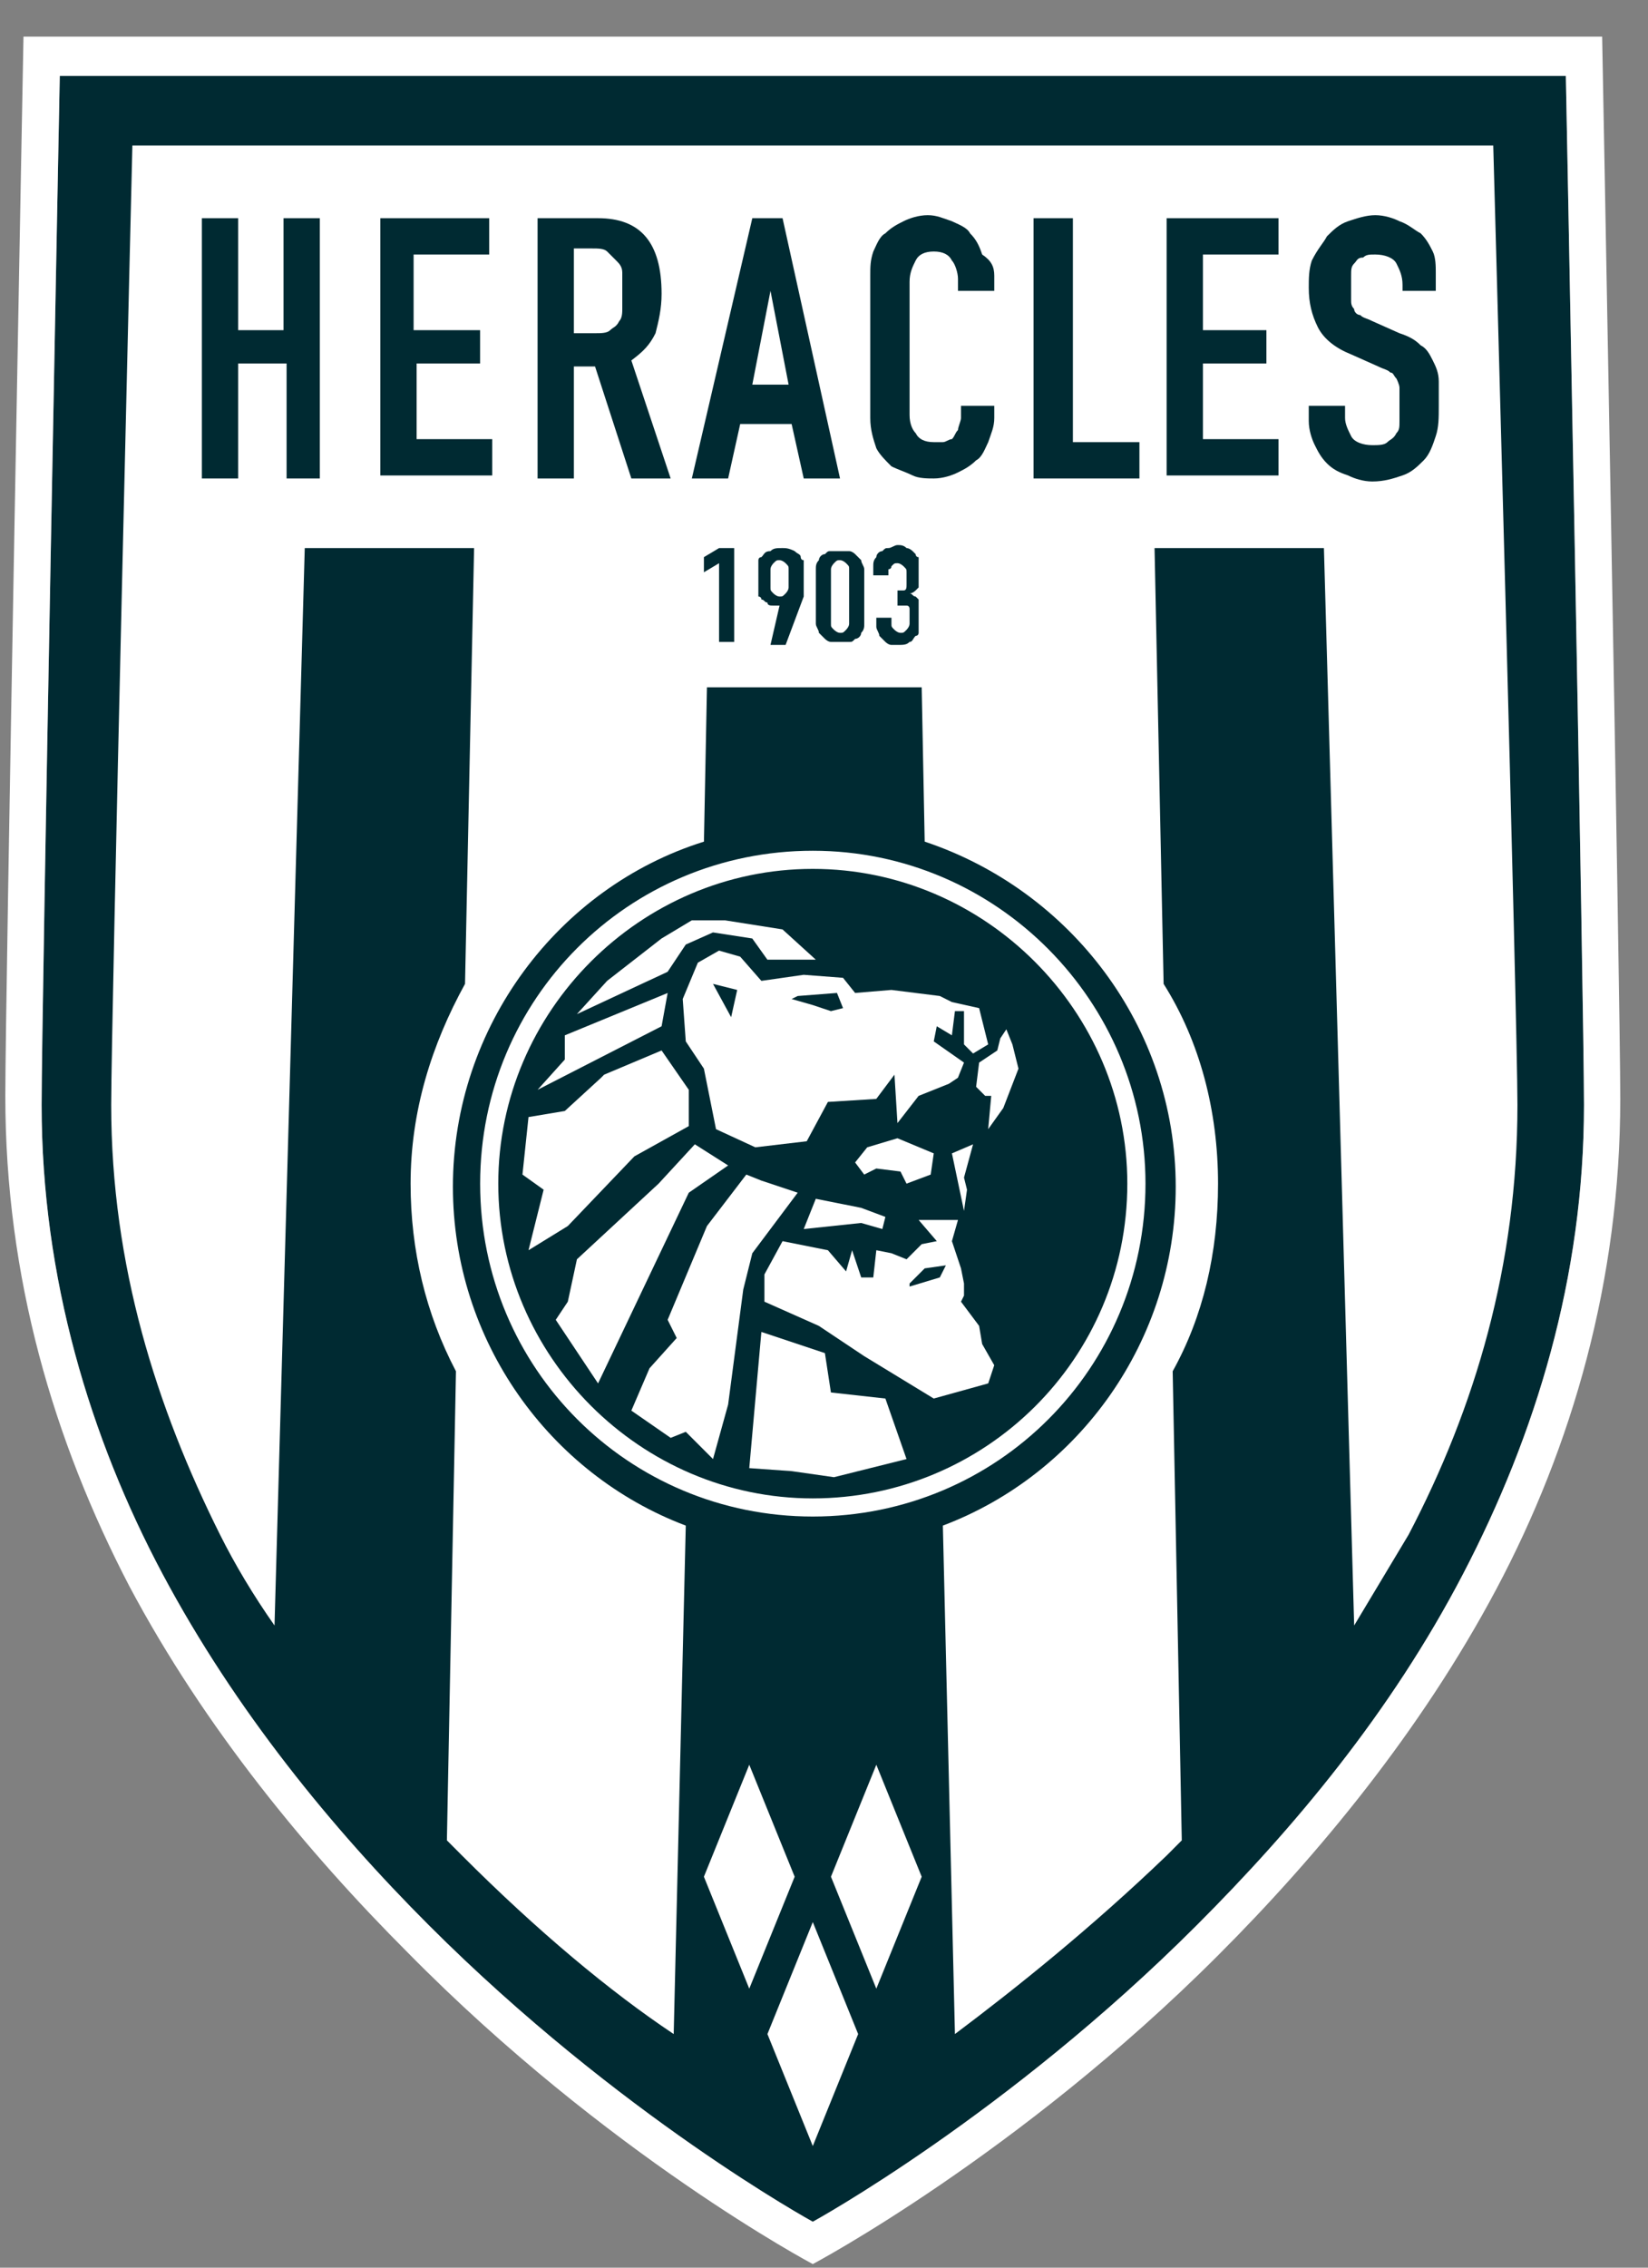
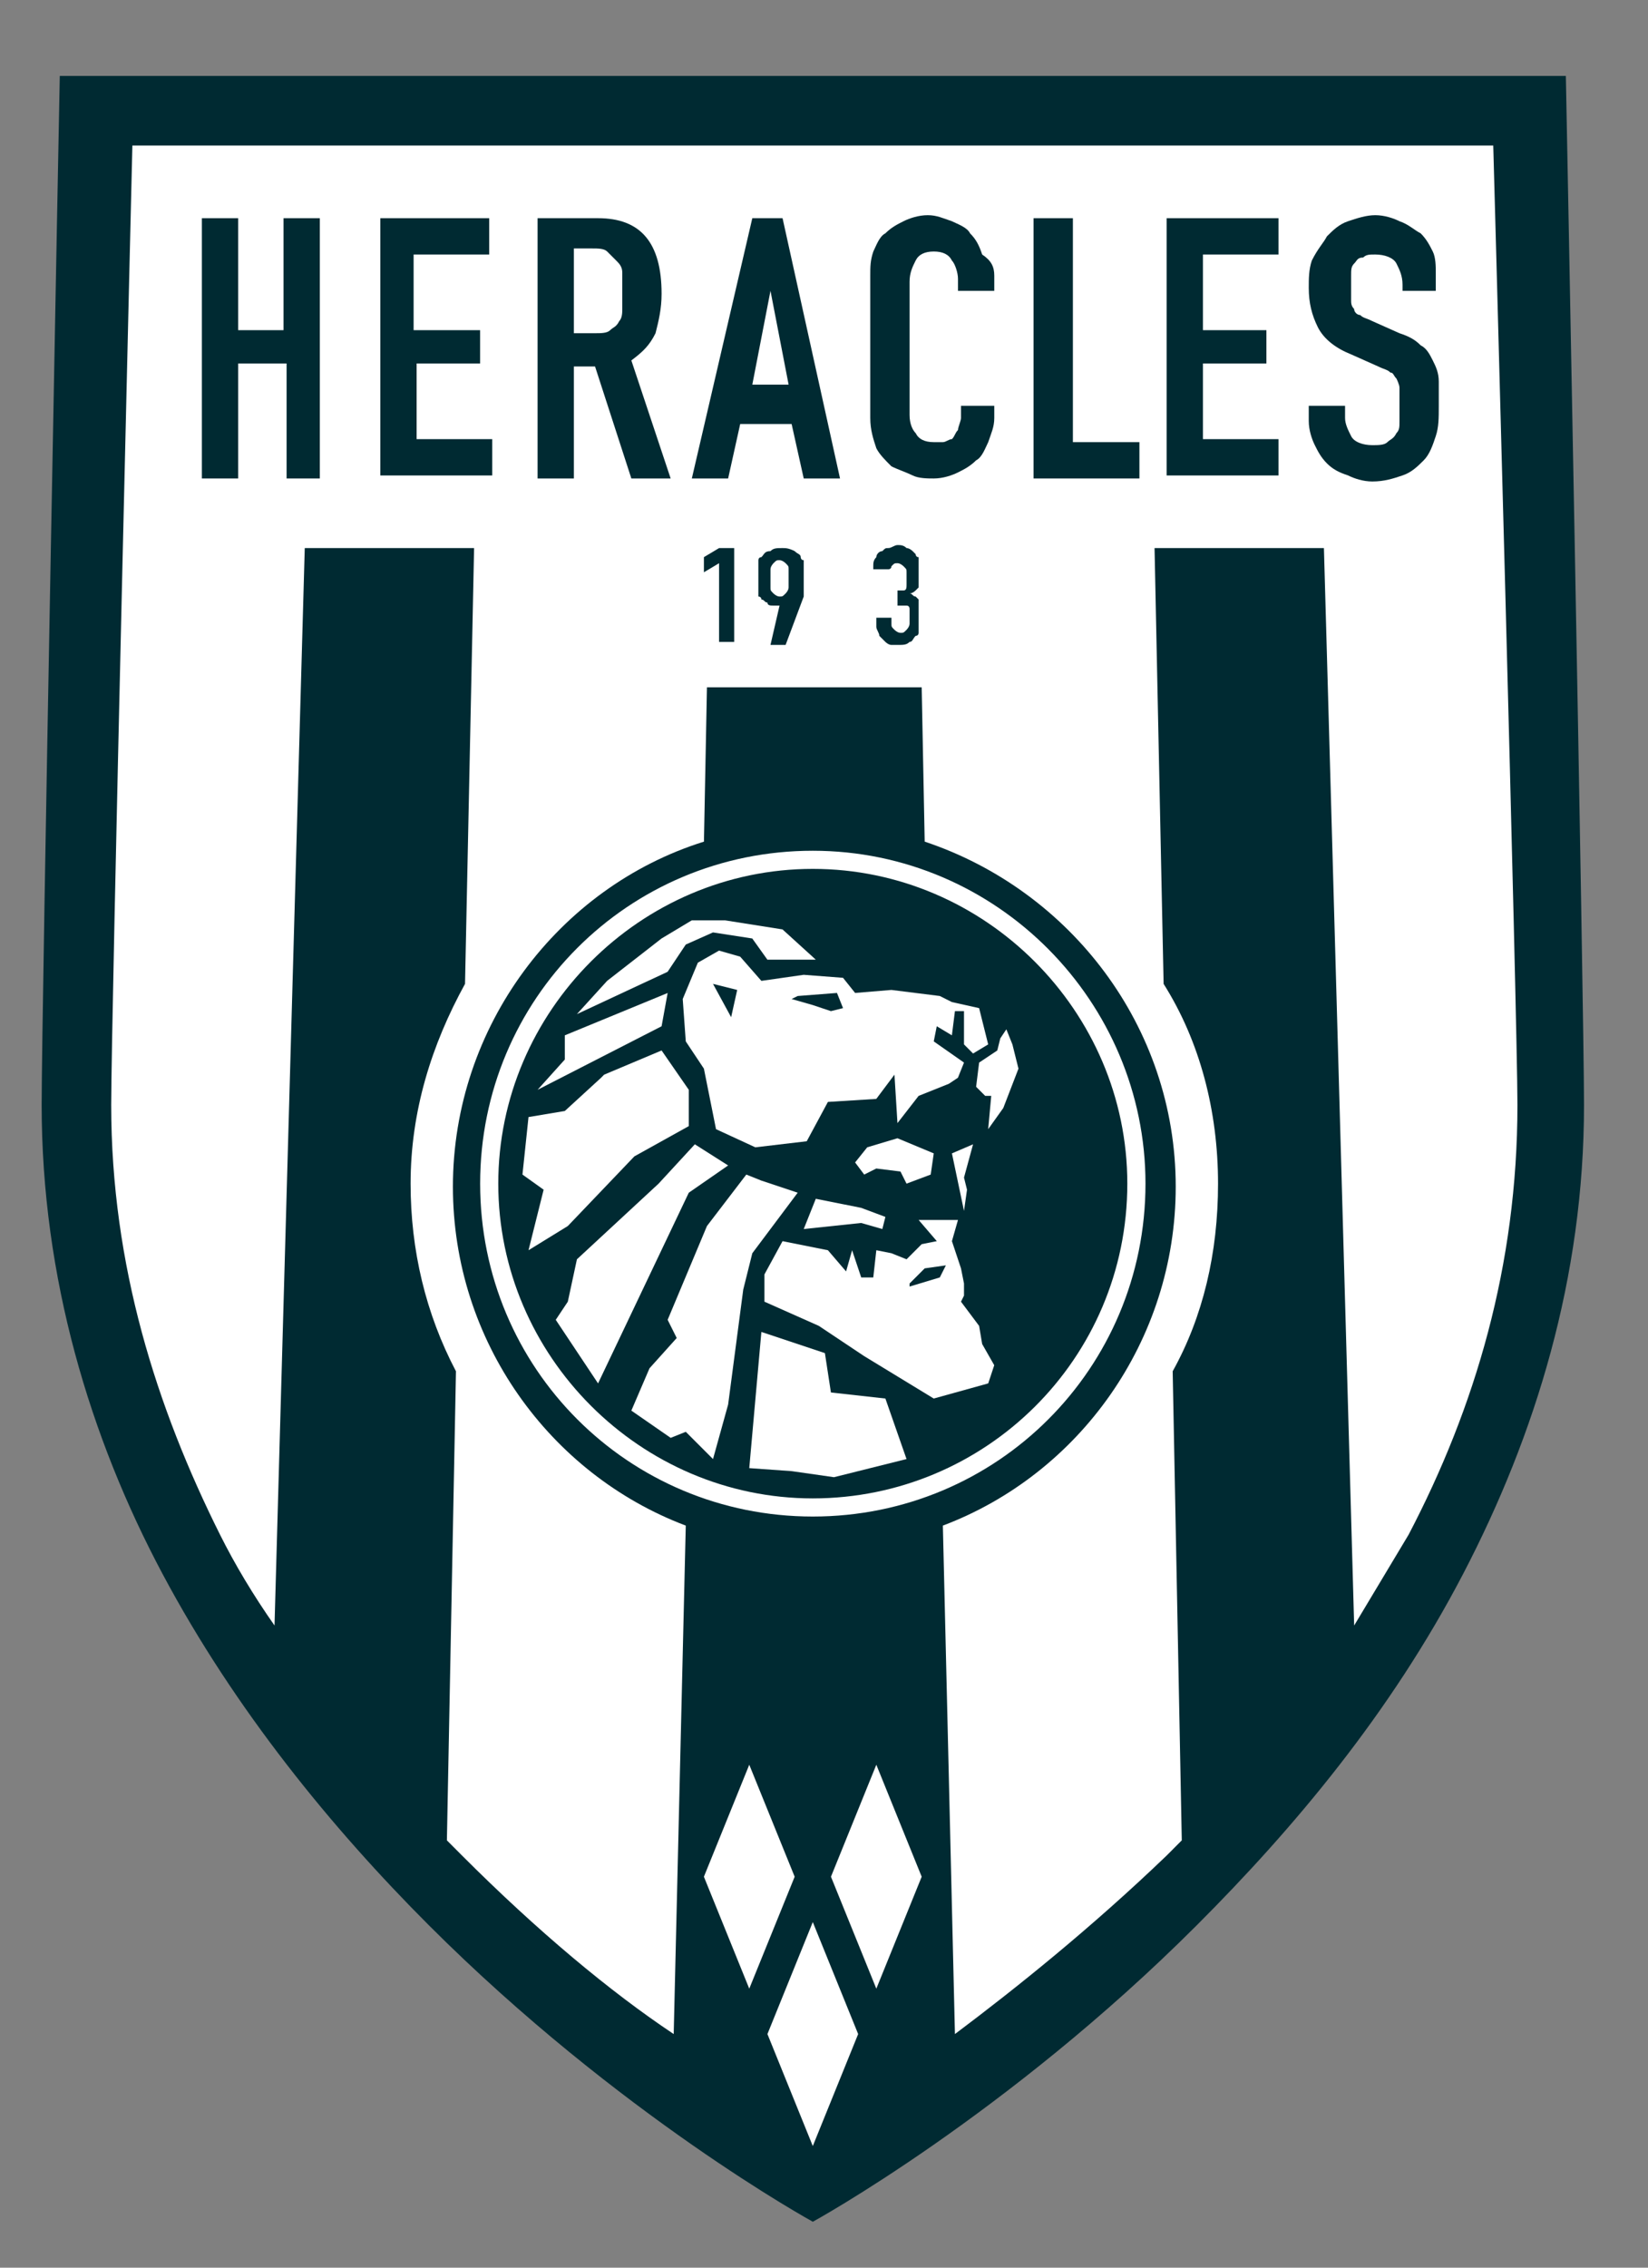
<svg xmlns="http://www.w3.org/2000/svg" width="40" height="55" viewBox="0 0 40 55" fill="none">
  <rect x="0" y="0" width="40" height="55" fill="#808080" stroke="none" />
  <path d="M35.511 38.177C33.749 41.554 31.4 44.343 29.051 46.692C24.427 51.316 19.729 53.886 19.729 53.886C19.729 53.886 15.031 51.316 10.406 46.692C8.058 44.343 5.709 41.48 3.947 38.177C2.185 34.874 1.011 30.983 1.011 26.799C1.011 24.524 1.451 1.842 1.451 1.842H38.006C38.006 1.842 38.447 24.524 38.447 26.799C38.447 30.983 37.272 34.8 35.511 38.177Z" fill="#002A32" />
-   <path d="M38.887 0.888H0.57C0.57 0.888 0.129 24.23 0.129 26.579C0.129 30.983 1.304 34.947 3.139 38.471C4.974 41.921 7.47 44.93 9.892 47.353C14.737 52.271 19.728 54.913 19.728 54.913C19.728 54.913 24.72 52.271 29.564 47.426C31.987 45.004 34.482 41.994 36.318 38.544C38.153 35.094 39.327 31.057 39.327 26.653C39.327 24.23 38.887 0.888 38.887 0.888ZM35.51 38.177C33.748 41.554 31.399 44.343 29.05 46.692C24.426 51.316 19.728 53.886 19.728 53.886C19.728 53.886 15.03 51.316 10.406 46.692C8.057 44.343 5.708 41.48 3.946 38.177C2.185 34.874 1.01 30.983 1.01 26.799C1.01 24.524 1.451 1.842 1.451 1.842H38.006C38.006 1.842 38.446 24.524 38.446 26.799C38.446 30.983 37.272 34.8 35.51 38.177Z" fill="white" />
  <path d="M36.244 3.53H3.213C3.213 3.53 2.699 24.744 2.699 26.799C2.699 30.69 3.8 34.14 5.341 37.223C5.708 37.957 6.149 38.691 6.663 39.425L7.397 13.293H11.507L11.287 23.863C10.479 25.331 9.966 26.946 9.966 28.708C9.966 30.323 10.333 31.864 11.067 33.259L10.847 44.636C10.993 44.783 11.067 44.857 11.214 45.004C13.049 46.839 14.81 48.307 16.352 49.334L16.645 37.002C13.342 35.755 10.993 32.525 10.993 28.781C10.993 24.891 13.562 21.514 17.086 20.413L17.159 16.67H22.371L22.444 20.413C25.968 21.588 28.537 24.891 28.537 28.781C28.537 32.525 26.188 35.755 22.885 37.002L23.178 49.334C24.646 48.233 26.482 46.765 28.317 45.004C28.463 44.857 28.537 44.783 28.684 44.636L28.463 33.259C29.198 31.938 29.564 30.396 29.564 28.708C29.564 26.946 29.124 25.258 28.243 23.863L28.023 13.293H32.134L32.868 39.425C33.308 38.691 33.749 37.957 34.189 37.223C35.804 34.14 36.831 30.69 36.831 26.799C36.831 24.744 36.244 3.53 36.244 3.53Z" fill="white" />
  <path fill-rule="evenodd" clip-rule="evenodd" d="M19.728 46.618L18.627 49.334L19.728 52.05L20.829 49.334L19.728 46.618Z" fill="white" />
  <path fill-rule="evenodd" clip-rule="evenodd" d="M18.186 42.802L17.085 45.518L18.186 48.233L19.288 45.518L18.186 42.802Z" fill="white" />
  <path fill-rule="evenodd" clip-rule="evenodd" d="M21.27 42.802L20.169 45.518L21.27 48.233L22.371 45.518L21.27 42.802Z" fill="white" />
  <path d="M19.728 20.634C15.251 20.634 11.654 24.23 11.654 28.708C11.654 33.186 15.251 36.782 19.728 36.782C24.206 36.782 27.803 33.186 27.803 28.708C27.803 24.304 24.206 20.634 19.728 20.634ZM19.728 36.342C15.544 36.342 12.094 32.892 12.094 28.708C12.094 24.524 15.544 21.074 19.728 21.074C23.912 21.074 27.362 24.524 27.362 28.708C27.362 32.965 23.912 36.342 19.728 36.342Z" fill="white" />
  <path d="M23.105 27.974L23.398 29.369L23.471 28.855L23.398 28.561L23.618 27.754L23.105 27.974Z" fill="white" />
  <path d="M22.003 28.708L22.59 28.488L22.664 27.974L21.783 27.607L21.049 27.827L20.755 28.194L20.976 28.488L21.269 28.341L21.856 28.414L22.003 28.708Z" fill="white" />
  <path d="M19.801 29.075L19.508 29.809L20.902 29.662L21.416 29.809L21.49 29.515L20.902 29.295L19.801 29.075Z" fill="white" />
  <path d="M24.573 25.331L24.426 24.965L24.279 25.185L24.206 25.478L23.765 25.772L23.692 26.359L23.912 26.579H24.059L23.985 27.387L24.352 26.873L24.72 25.919L24.573 25.331Z" fill="white" />
  <path d="M18.48 23.79L17.966 23.203L17.452 23.056L16.938 23.349L16.571 24.23L16.645 25.258L17.085 25.919L17.379 27.387L18.333 27.827L19.581 27.68L20.095 26.726L21.269 26.653L21.71 26.065L21.783 27.24L22.297 26.579L23.031 26.286L23.251 26.139L23.398 25.772L22.664 25.258L22.737 24.891L23.104 25.111L23.178 24.524H23.398V25.331L23.618 25.552L23.985 25.331L23.838 24.744L23.765 24.451L23.104 24.304L22.811 24.157L21.636 24.01L20.755 24.083L20.462 23.716L19.507 23.643L18.48 23.79ZM20.462 24.451L20.168 24.524L19.728 24.377L19.214 24.23L19.361 24.157L20.315 24.083L20.462 24.451Z" fill="white" />
  <path d="M13.782 29.736L15.397 28.047L16.718 27.313V26.432L16.058 25.478L14.663 26.065L14.59 26.139L13.709 26.946L12.828 27.093L12.681 28.488L13.195 28.855L12.828 30.323L13.782 29.736Z" fill="white" />
  <path d="M16.645 22.909L17.305 22.615L18.259 22.762L18.626 23.276H19.801L18.993 22.542L17.599 22.322H16.791L16.057 22.762L14.736 23.79L14.002 24.597L16.204 23.57L16.645 22.909Z" fill="white" />
  <path d="M16.205 24.084L13.709 25.111V25.698L13.048 26.432L16.058 24.891L16.205 24.084Z" fill="white" />
  <path d="M18.921 29.515L19.361 28.928L18.481 28.635L18.114 28.488L17.159 29.736L16.205 32.011L16.425 32.452L15.765 33.186L15.324 34.213L16.279 34.874L16.645 34.727L17.306 35.388L17.673 34.066L18.04 31.277L18.26 30.396L18.921 29.515Z" fill="white" />
  <path d="M17.673 28.267L16.865 27.754L15.985 28.708L14.003 30.543L13.782 31.571L13.489 32.011L14.516 33.553L16.718 28.928L17.673 28.267Z" fill="white" />
  <path d="M20.168 33.773L20.022 32.819L18.48 32.305L18.186 35.608L19.214 35.681L20.242 35.828L22.003 35.388L21.49 33.92L20.168 33.773Z" fill="white" />
  <path d="M23.765 32.158L23.325 31.571L23.398 31.424V31.13L23.325 30.763L23.105 30.103L23.252 29.589H22.297L22.738 30.103L22.371 30.176L22.004 30.543L21.637 30.396L21.27 30.323L21.196 30.983H20.903L20.682 30.323L20.536 30.837L20.095 30.323L18.994 30.103L18.554 30.91V31.571L19.875 32.158L20.976 32.892L22.664 33.92L23.986 33.553L24.132 33.112L23.839 32.598L23.765 32.158ZM22.811 30.983L22.077 31.204V31.13L22.444 30.763L22.958 30.69L22.811 30.983Z" fill="white" />
  <path d="M17.306 23.863L17.893 24.01L17.746 24.671L17.306 23.863Z" fill="#002A32" />
  <path d="M17.453 13.66L17.085 13.88V13.513L17.453 13.293H17.82V15.569H17.453V13.66Z" fill="#002A32" />
  <path d="M18.921 14.688C18.848 14.688 18.848 14.688 18.921 14.688C18.848 14.688 18.774 14.688 18.774 14.688C18.701 14.688 18.627 14.688 18.627 14.614C18.554 14.614 18.554 14.541 18.481 14.541C18.481 14.541 18.481 14.468 18.407 14.468V14.394C18.407 14.321 18.407 14.321 18.407 14.248C18.407 14.174 18.407 14.101 18.407 14.027C18.407 13.954 18.407 13.88 18.407 13.807C18.407 13.734 18.407 13.734 18.407 13.66V13.587C18.407 13.587 18.407 13.513 18.481 13.513C18.554 13.44 18.554 13.367 18.701 13.367C18.774 13.293 18.848 13.293 18.994 13.293C19.068 13.293 19.141 13.293 19.288 13.367C19.361 13.44 19.435 13.44 19.435 13.513C19.435 13.513 19.435 13.587 19.508 13.587V13.66C19.508 13.66 19.508 13.734 19.508 13.807C19.508 13.88 19.508 13.954 19.508 14.027C19.508 14.101 19.508 14.174 19.508 14.174C19.508 14.248 19.508 14.248 19.508 14.321V14.394V14.468L19.068 15.642H18.701L18.921 14.688ZM18.701 14.248C18.701 14.321 18.701 14.321 18.774 14.394C18.774 14.394 18.848 14.468 18.921 14.468C18.994 14.468 18.994 14.468 19.068 14.394C19.068 14.394 19.141 14.321 19.141 14.248V13.807C19.141 13.734 19.141 13.734 19.068 13.66C19.068 13.66 18.994 13.587 18.921 13.587C18.848 13.587 18.848 13.587 18.774 13.66C18.774 13.66 18.701 13.734 18.701 13.807V14.248Z" fill="#002A32" />
-   <path d="M19.802 13.807C19.802 13.734 19.802 13.66 19.876 13.587C19.876 13.514 19.949 13.44 20.023 13.44C20.096 13.367 20.096 13.367 20.169 13.367C20.243 13.367 20.316 13.367 20.39 13.367C20.463 13.367 20.536 13.367 20.61 13.367C20.683 13.367 20.756 13.44 20.756 13.44C20.83 13.514 20.83 13.514 20.903 13.587C20.903 13.66 20.977 13.734 20.977 13.807V15.128C20.977 15.202 20.977 15.275 20.903 15.349C20.903 15.422 20.83 15.495 20.756 15.495C20.683 15.569 20.683 15.569 20.61 15.569C20.536 15.569 20.463 15.569 20.39 15.569C20.316 15.569 20.243 15.569 20.169 15.569C20.096 15.569 20.023 15.495 20.023 15.495C19.949 15.422 19.949 15.422 19.876 15.349C19.876 15.275 19.802 15.202 19.802 15.128V13.807ZM20.169 15.128C20.169 15.202 20.169 15.202 20.243 15.275C20.243 15.275 20.316 15.349 20.39 15.349C20.463 15.349 20.463 15.349 20.536 15.275C20.536 15.275 20.61 15.202 20.61 15.128V13.807C20.61 13.734 20.61 13.734 20.536 13.66C20.536 13.66 20.463 13.587 20.39 13.587C20.316 13.587 20.316 13.587 20.243 13.66C20.243 13.66 20.169 13.734 20.169 13.807V15.128Z" fill="#002A32" />
-   <path d="M21.71 14.321C21.784 14.321 21.857 14.321 21.93 14.321C22.004 14.321 22.004 14.248 22.004 14.174V13.88C22.004 13.807 22.004 13.807 21.93 13.734C21.93 13.734 21.857 13.66 21.784 13.66C21.71 13.66 21.71 13.66 21.637 13.734C21.637 13.807 21.563 13.807 21.563 13.807V13.954H21.196V13.734C21.196 13.66 21.196 13.587 21.27 13.514C21.27 13.44 21.343 13.367 21.416 13.367C21.49 13.293 21.49 13.293 21.563 13.293C21.637 13.293 21.71 13.22 21.784 13.22C21.857 13.22 21.93 13.22 22.004 13.293C22.077 13.293 22.151 13.367 22.151 13.367L22.224 13.44C22.224 13.44 22.224 13.514 22.297 13.514C22.297 13.514 22.297 13.587 22.297 13.66C22.297 13.734 22.297 13.807 22.297 13.88C22.297 13.954 22.297 14.027 22.297 14.101C22.297 14.174 22.297 14.174 22.297 14.248L22.224 14.321C22.224 14.321 22.151 14.394 22.077 14.394C22.151 14.394 22.151 14.468 22.224 14.468L22.297 14.541C22.297 14.614 22.297 14.614 22.297 14.688C22.297 14.761 22.297 14.835 22.297 14.908C22.297 14.982 22.297 15.055 22.297 15.128C22.297 15.202 22.297 15.202 22.297 15.275V15.349C22.297 15.349 22.297 15.422 22.224 15.422C22.151 15.495 22.151 15.569 22.077 15.569C22.004 15.642 21.93 15.642 21.784 15.642C21.71 15.642 21.637 15.642 21.637 15.642C21.563 15.642 21.49 15.569 21.49 15.569C21.416 15.495 21.416 15.495 21.343 15.422C21.343 15.349 21.27 15.275 21.27 15.202V14.982H21.637V15.128C21.637 15.202 21.637 15.202 21.71 15.275C21.71 15.275 21.784 15.349 21.857 15.349C21.93 15.349 21.93 15.349 22.004 15.275C22.004 15.275 22.077 15.202 22.077 15.128V14.835C22.077 14.761 22.077 14.761 22.077 14.761C22.077 14.761 22.077 14.688 22.004 14.688H21.93C21.93 14.688 21.857 14.688 21.784 14.688V14.321H21.71Z" fill="#002A32" />
+   <path d="M21.71 14.321C21.784 14.321 21.857 14.321 21.93 14.321C22.004 14.321 22.004 14.248 22.004 14.174V13.88C22.004 13.807 22.004 13.807 21.93 13.734C21.93 13.734 21.857 13.66 21.784 13.66C21.71 13.66 21.71 13.66 21.637 13.734C21.637 13.807 21.563 13.807 21.563 13.807H21.196V13.734C21.196 13.66 21.196 13.587 21.27 13.514C21.27 13.44 21.343 13.367 21.416 13.367C21.49 13.293 21.49 13.293 21.563 13.293C21.637 13.293 21.71 13.22 21.784 13.22C21.857 13.22 21.93 13.22 22.004 13.293C22.077 13.293 22.151 13.367 22.151 13.367L22.224 13.44C22.224 13.44 22.224 13.514 22.297 13.514C22.297 13.514 22.297 13.587 22.297 13.66C22.297 13.734 22.297 13.807 22.297 13.88C22.297 13.954 22.297 14.027 22.297 14.101C22.297 14.174 22.297 14.174 22.297 14.248L22.224 14.321C22.224 14.321 22.151 14.394 22.077 14.394C22.151 14.394 22.151 14.468 22.224 14.468L22.297 14.541C22.297 14.614 22.297 14.614 22.297 14.688C22.297 14.761 22.297 14.835 22.297 14.908C22.297 14.982 22.297 15.055 22.297 15.128C22.297 15.202 22.297 15.202 22.297 15.275V15.349C22.297 15.349 22.297 15.422 22.224 15.422C22.151 15.495 22.151 15.569 22.077 15.569C22.004 15.642 21.93 15.642 21.784 15.642C21.71 15.642 21.637 15.642 21.637 15.642C21.563 15.642 21.49 15.569 21.49 15.569C21.416 15.495 21.416 15.495 21.343 15.422C21.343 15.349 21.27 15.275 21.27 15.202V14.982H21.637V15.128C21.637 15.202 21.637 15.202 21.71 15.275C21.71 15.275 21.784 15.349 21.857 15.349C21.93 15.349 21.93 15.349 22.004 15.275C22.004 15.275 22.077 15.202 22.077 15.128V14.835C22.077 14.761 22.077 14.761 22.077 14.761C22.077 14.761 22.077 14.688 22.004 14.688H21.93C21.93 14.688 21.857 14.688 21.784 14.688V14.321H21.71Z" fill="#002A32" />
  <path d="M4.9 5.292H5.781V8.008H6.882V5.292H7.763V11.605H6.956V8.816H5.781V11.605H4.9V5.292Z" fill="#002A32" />
  <path d="M9.158 5.292H11.874V6.173H10.039V8.008H11.653V8.816H10.112V10.651H11.947V11.532H9.231V5.292H9.158Z" fill="#002A32" />
  <path d="M13.048 5.292H14.516C15.544 5.292 16.058 5.879 16.058 7.127C16.058 7.494 15.985 7.788 15.911 8.082C15.764 8.375 15.617 8.522 15.324 8.742L16.278 11.605H15.324L14.443 8.889H13.929V11.605H13.048V5.292V5.292ZM13.929 8.082H14.443C14.59 8.082 14.737 8.082 14.81 8.008C14.883 7.935 14.957 7.935 15.03 7.788C15.104 7.715 15.104 7.568 15.104 7.494C15.104 7.348 15.104 7.201 15.104 7.054C15.104 6.907 15.104 6.76 15.104 6.614C15.104 6.467 15.03 6.393 14.957 6.32C14.883 6.246 14.81 6.173 14.737 6.1C14.663 6.026 14.516 6.026 14.37 6.026H13.929V8.082Z" fill="#002A32" />
  <path d="M18.26 5.292H18.994L20.389 11.605H19.508L19.214 10.284H17.966L17.673 11.605H16.792L18.26 5.292ZM18.701 7.054L18.26 9.329H19.141L18.701 7.054Z" fill="#002A32" />
  <path d="M24.133 10.137C24.133 10.357 24.059 10.504 23.986 10.724C23.912 10.871 23.839 11.091 23.692 11.165C23.545 11.311 23.399 11.385 23.252 11.458C23.105 11.531 22.885 11.605 22.665 11.605C22.518 11.605 22.297 11.605 22.151 11.531C22.004 11.458 21.784 11.385 21.637 11.311C21.49 11.165 21.343 11.018 21.27 10.871C21.197 10.651 21.123 10.43 21.123 10.137V6.687C21.123 6.467 21.123 6.32 21.197 6.1C21.27 5.953 21.343 5.733 21.49 5.659C21.637 5.512 21.784 5.439 21.93 5.366C22.077 5.292 22.297 5.219 22.518 5.219C22.738 5.219 22.885 5.292 23.105 5.366C23.252 5.439 23.472 5.512 23.545 5.659C23.692 5.806 23.766 5.953 23.839 6.173C24.059 6.32 24.133 6.467 24.133 6.687V7.054H23.252V6.76C23.252 6.613 23.178 6.393 23.105 6.32C23.032 6.173 22.885 6.1 22.665 6.1C22.444 6.1 22.297 6.173 22.224 6.32C22.151 6.467 22.077 6.613 22.077 6.834V10.063C22.077 10.284 22.151 10.43 22.224 10.504C22.297 10.651 22.444 10.724 22.665 10.724C22.738 10.724 22.811 10.724 22.885 10.724C22.958 10.724 23.032 10.651 23.105 10.651C23.178 10.577 23.178 10.504 23.252 10.43C23.252 10.357 23.325 10.21 23.325 10.137V9.843H24.133V10.137Z" fill="#002A32" />
  <path d="M25.16 5.292H26.041V10.724H27.656V11.605H25.086V5.292H25.16Z" fill="#002A32" />
  <path d="M28.316 5.292H31.032V6.173H29.197V8.008H30.738V8.816H29.197V10.651H31.032V11.532H28.316V5.292V5.292Z" fill="#002A32" />
  <path d="M34.922 7.054H34.042V6.907C34.042 6.687 33.968 6.54 33.895 6.393C33.821 6.246 33.601 6.173 33.381 6.173C33.234 6.173 33.161 6.173 33.087 6.246C32.941 6.246 32.941 6.32 32.867 6.393C32.794 6.467 32.794 6.54 32.794 6.687C32.794 6.76 32.794 6.907 32.794 6.98C32.794 7.127 32.794 7.201 32.794 7.274C32.794 7.347 32.794 7.421 32.867 7.494C32.867 7.568 32.941 7.641 33.014 7.641C33.087 7.714 33.161 7.714 33.308 7.788L33.968 8.082C34.188 8.155 34.335 8.228 34.482 8.375C34.629 8.449 34.702 8.595 34.776 8.742C34.849 8.889 34.922 9.036 34.922 9.256C34.922 9.403 34.922 9.623 34.922 9.843C34.922 10.137 34.922 10.357 34.849 10.577C34.776 10.797 34.702 11.018 34.556 11.165C34.409 11.311 34.262 11.458 34.042 11.531C33.821 11.605 33.601 11.678 33.308 11.678C33.087 11.678 32.867 11.605 32.72 11.531C32.5 11.458 32.353 11.385 32.206 11.238C32.06 11.091 31.986 10.944 31.913 10.797C31.84 10.651 31.766 10.43 31.766 10.21V9.843H32.647V10.137C32.647 10.284 32.72 10.43 32.794 10.577C32.867 10.724 33.087 10.797 33.308 10.797C33.454 10.797 33.601 10.797 33.675 10.724C33.748 10.651 33.821 10.651 33.895 10.504C33.968 10.43 33.968 10.357 33.968 10.21C33.968 10.063 33.968 9.99 33.968 9.843C33.968 9.696 33.968 9.55 33.968 9.403C33.968 9.329 33.895 9.183 33.895 9.183C33.821 9.109 33.821 9.036 33.748 9.036C33.675 8.962 33.601 8.962 33.454 8.889L32.794 8.595C32.427 8.449 32.133 8.228 31.986 7.935C31.84 7.641 31.766 7.347 31.766 6.98C31.766 6.76 31.766 6.54 31.84 6.32C31.986 6.026 32.133 5.879 32.206 5.733C32.353 5.586 32.5 5.439 32.72 5.366C32.941 5.292 33.161 5.219 33.381 5.219C33.601 5.219 33.821 5.292 33.968 5.366C34.188 5.439 34.335 5.586 34.482 5.659C34.629 5.806 34.702 5.953 34.776 6.1C34.849 6.246 34.849 6.467 34.849 6.613V7.054H34.922Z" fill="#002A32" />
</svg>